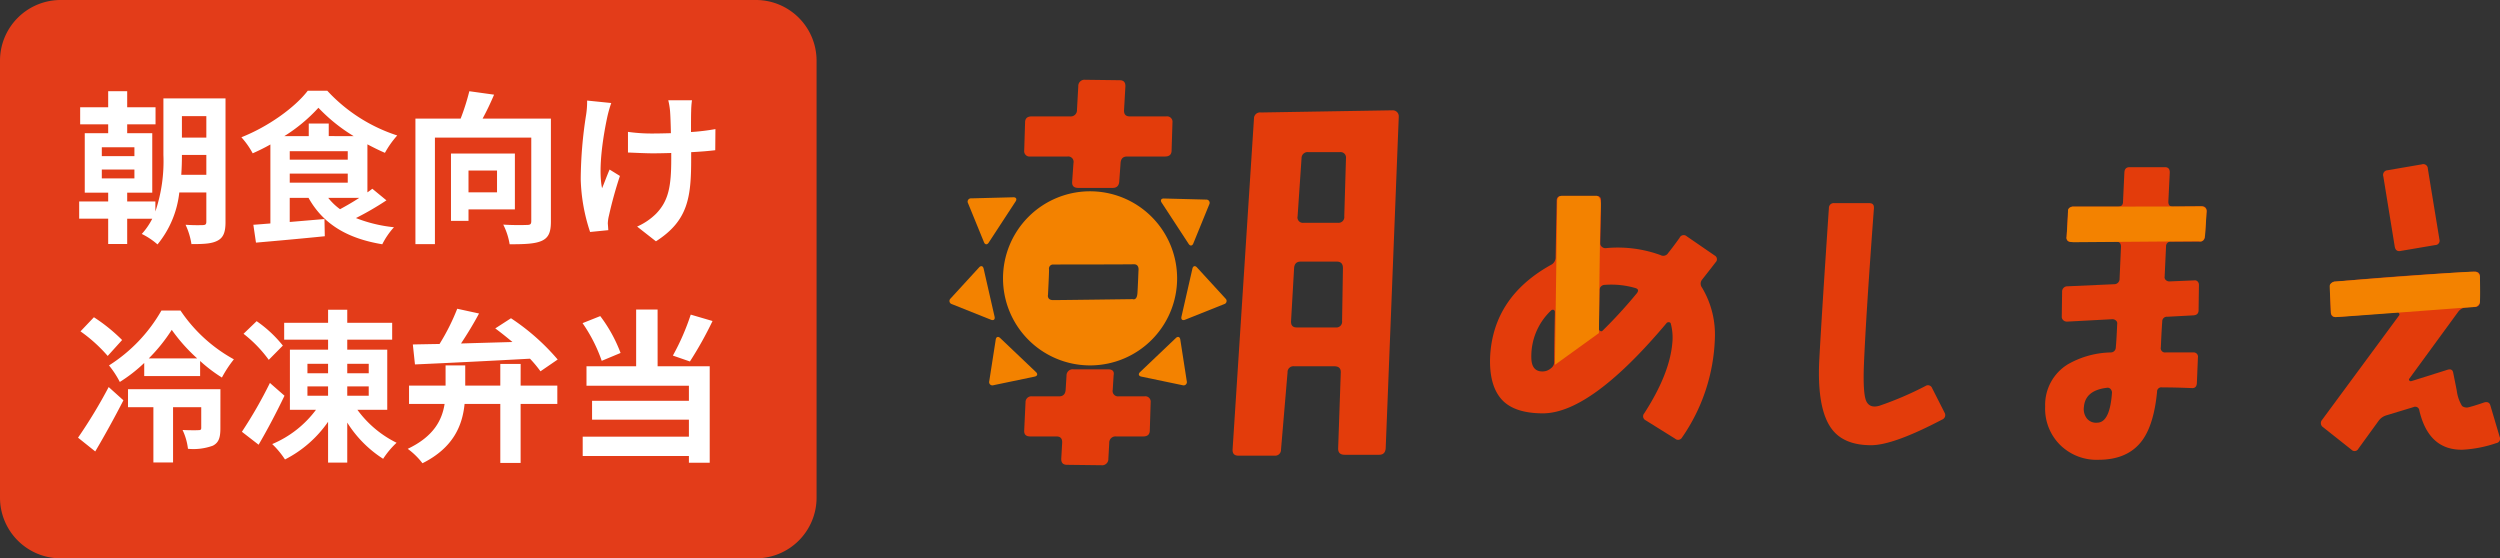
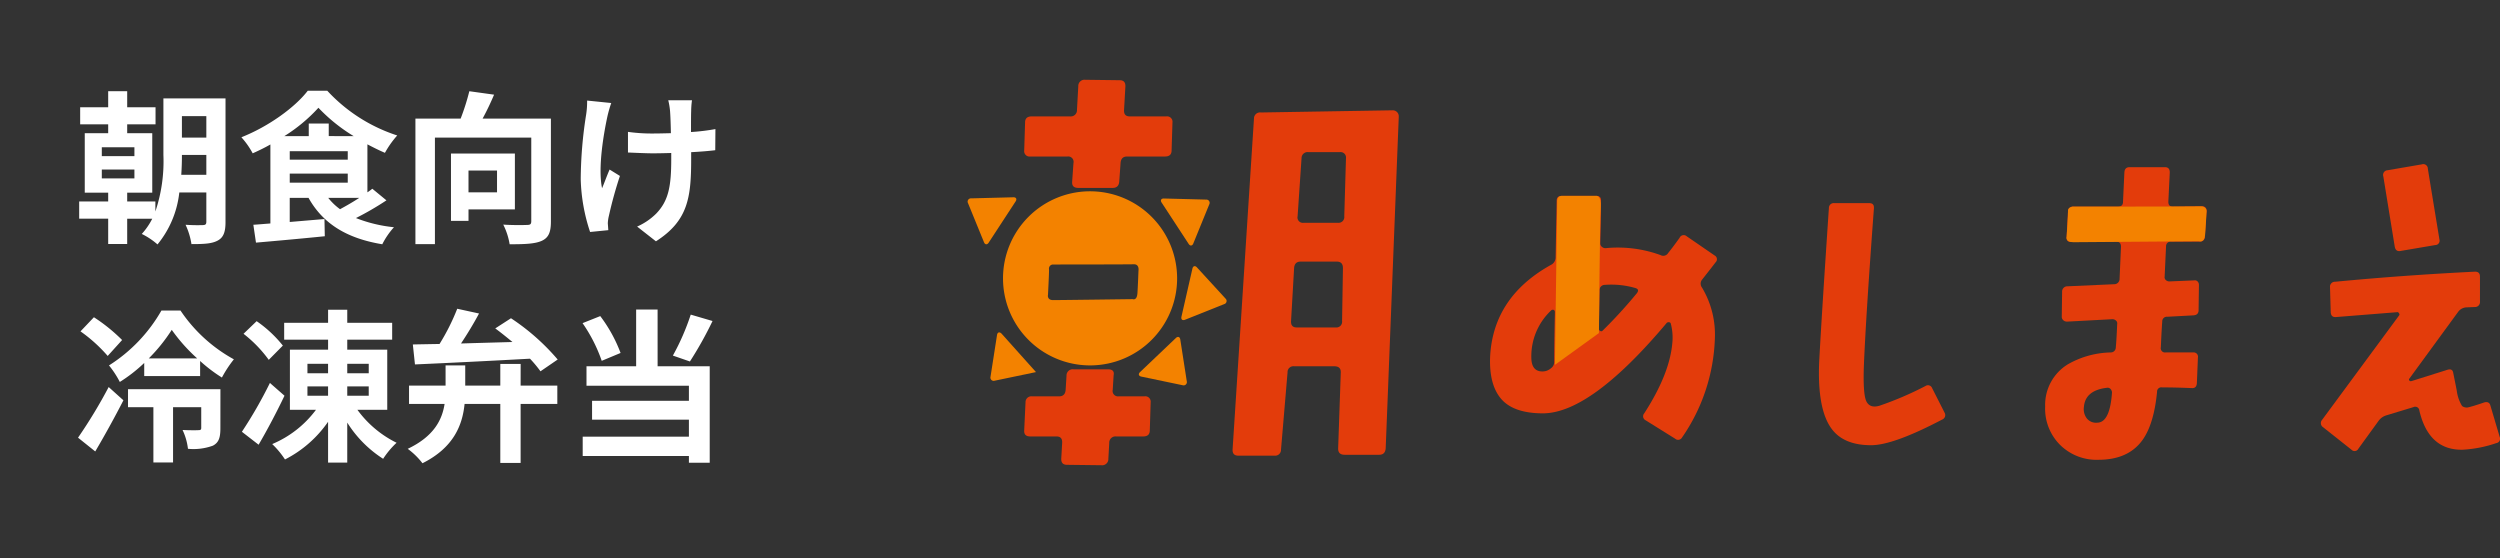
<svg xmlns="http://www.w3.org/2000/svg" width="411.936" height="92" viewBox="0 0 411.936 92">
  <rect x="0" y="0" width="411.936" height="92" fill="#333333" stroke="none" />
  <defs>
    <style>.a{fill:#e33c0b;}.b{fill:#f38200;}.c{fill:#e33c19;}.d{fill:#fff;}</style>
  </defs>
  <g transform="translate(-762.496 -3531.5)">
    <g transform="translate(918.944 3544.643)">
      <g transform="translate(12.31)">
        <path class="a" d="M144.13,655.521l-.143,4.6q0,1-1.079,1.005h-4.453a1.026,1.026,0,0,0-1.15,1.078l-.144,2.587a1.026,1.026,0,0,1-1.148,1.078l-5.677-.07c-.672,0-.982-.361-.933-1.079l.143-2.515q.071-1.078-.933-1.078H124.3q-1.078,0-1.007-1.005l.217-4.6a.963.963,0,0,1,1.078-1.005h4.455q1,0,1.078-1.078l.143-2.3a1.026,1.026,0,0,1,1.15-1.078h5.675q1.151,0,.935,1.005l-.144,2.37a.887.887,0,0,0,1.006,1.078h4.24A.89.89,0,0,1,144.13,655.521Zm3.592-46.128-.143,4.6c0,.672-.361,1.005-1.078,1.005h-6.253q-1,0-1.076,1.078l-.217,3.018c-.047.719-.408,1.078-1.078,1.078H132.2q-1.078,0-1.007-1.005l.217-3.09A.887.887,0,0,0,130.407,615H124.3a.889.889,0,0,1-1.007-1.005l.144-4.6c0-.668.359-1.005,1.078-1.005h6.323a1.027,1.027,0,0,0,1.15-1.078l.215-3.879a1.026,1.026,0,0,1,1.15-1.078l5.675.072q1,0,.935,1.078l-.217,3.807q-.073,1.077.933,1.078h6.036A.89.89,0,0,1,147.722,609.393Zm37.29-1.005-2.155,54.679q-.071,1.078-1.078,1.078H176.1q-1.078,0-1.078-1.006l.431-12.5q.071-1.078-1.078-1.078h-6.611a.962.962,0,0,0-1.078,1.005l-1.078,12.719a.965.965,0,0,1-1.078,1.006h-5.964q-1.007,0-.933-1.078l3.52-54.462a1,1,0,0,1,1.15-1.007l21.7-.359a.984.984,0,0,1,1.006,1.006Zm-9.2,25.005q0-1.077-1.007-1.078h-5.963q-1.007,0-1.078,1.078l-.5,8.694q-.073,1.078.935,1.078h6.394a.953.953,0,0,0,1.078-1.078Zm.5-18.108a.889.889,0,0,0-1.006-1.006H170.14a1,1,0,0,0-1.15,1.006l-.648,9.556a.887.887,0,0,0,1.006,1.078h5.605a.953.953,0,0,0,1.078-1.078Z" transform="translate(-123.288 -602.353)" />
        <g transform="translate(76.754 13.913)">
          <path class="a" d="M206.18,624.706q-.74.972-2.226,2.854a1.056,1.056,0,0,0,0,1.313,15.054,15.054,0,0,1,2.112,8.387,30.338,30.338,0,0,1-5.42,16.32.739.739,0,0,1-1.14.171l-4.851-3.025a.728.728,0,0,1-.228-1.141q4.165-6.446,4.623-11.526a8.976,8.976,0,0,0-.23-3.195c-.039-.191-.133-.285-.285-.285a.423.423,0,0,0-.457.171q-12.439,14.778-20.312,14.834-4.85,0-6.9-2.369t-1.826-7.1q.569-9.757,10.043-15.007a1.366,1.366,0,0,0,.74-1.2l.173-9.357c0-.532.284-.8.854-.8h5.65c.569,0,.836.267.8.8q0,1.712-.114,7.075a.681.681,0,0,0,.257.514.878.878,0,0,0,.6.228,20.555,20.555,0,0,1,9.073,1.14.935.935,0,0,0,1.254-.342q.914-1.141,1.883-2.51a.747.747,0,0,1,1.2-.229l4.566,3.139A.7.7,0,0,1,206.18,624.706Zm-26.474,8.16a.367.367,0,0,0-.23-.342.4.4,0,0,0-.4.114,10.354,10.354,0,0,0-3.253,7.7q0,2.453,2,2.338a2.131,2.131,0,0,0,1.225-.512,1.283,1.283,0,0,0,.544-.97Q179.592,638,179.706,632.866Zm13.466-3.025q.569-.685-.23-.913a14.237,14.237,0,0,0-5.021-.512.852.852,0,0,0-.856.913l-.112,6.334a.362.362,0,0,0,.227.341.283.283,0,0,0,.342,0A79.323,79.323,0,0,0,193.173,629.841Z" transform="translate(-169.012 -608.531)" />
          <path class="a" d="M222,648.985a.786.786,0,0,1-.4,1.141q-8.047,4.223-11.7,4.224-4.449,0-6.448-2.625-2.453-3.2-2.11-11.126.4-7.534,1.6-25.334a.794.794,0,0,1,.913-.8h5.763q.8,0,.742.856-1.312,17.631-1.655,25.905-.169,4.792.428,5.932t2.14.687a54.889,54.889,0,0,0,7.589-3.253.725.725,0,0,1,1.084.343Z" transform="translate(-147.098 -608.047)" />
          <path class="a" d="M250.1,618.234l-.285,4.165a.766.766,0,0,1-.858.8h-4.678a.763.763,0,0,0-.854.8l-.23,4.964a.592.592,0,0,0,.2.571.808.808,0,0,0,.542.228l4.109-.171a.62.62,0,0,1,.571.171.78.78,0,0,1,.228.571l-.057,4.165c0,.534-.287.819-.856.856l-4.281.228a.763.763,0,0,0-.854.8q-.116,1.541-.228,4.222a.7.7,0,0,0,.8.856h4.566a.709.709,0,0,1,.742.856l-.173,4.222q-.055.856-.854.8-2.626-.113-4.85-.114a.708.708,0,0,0-.856.742q-.514,5.305-2.4,7.932-2.339,3.25-7.247,3.252a8.533,8.533,0,0,1-6.389-2.511,8.417,8.417,0,0,1-2.4-6.276,7.823,7.823,0,0,1,3.765-6.961,14.83,14.83,0,0,1,7.018-1.939.829.829,0,0,0,.856-.856q.113-1.083.228-3.822a.592.592,0,0,0-.2-.571.87.87,0,0,0-.6-.228l-7.475.4a.879.879,0,0,1-.6-.228.732.732,0,0,1-.257-.571l.057-4.109a.855.855,0,0,1,.856-.912l7.7-.344a.877.877,0,0,0,.913-.912l.228-5.192c.037-.609-.228-.913-.8-.913l-7.418.057q-.8,0-.742-.856l.228-4.165a.792.792,0,0,1,.913-.8h7.3q.856,0,.856-.8l.227-4.851q.058-.854.856-.854h5.822c.53,0,.8.285.8.854l-.23,4.737c-.039.609.21.913.742.913l4.737-.059A.706.706,0,0,1,250.1,618.234ZM234.52,648.075a.875.875,0,0,0-.2-.542.652.652,0,0,0-.542-.257q-3.651.4-3.881,3.139a2.509,2.509,0,0,0,.515,1.967,1.935,1.935,0,0,0,1.654.657Q234.176,653.039,234.52,648.075Z" transform="translate(-132.029 -610.446)" />
          <path class="a" d="M280.035,655.575a.733.733,0,0,1-.571,1.026,20.308,20.308,0,0,1-5.534,1.085q-5.592.113-7.133-6.448a.676.676,0,0,0-.969-.571l-4.509,1.37a2.452,2.452,0,0,0-1.254.913l-3.31,4.564a.7.7,0,0,1-1.142.171l-4.678-3.708a.8.8,0,0,1-.171-1.2L263.431,635.6a.275.275,0,0,0,0-.4.28.28,0,0,0-.342-.171l-10.043.8q-.8.058-.854-.8l-.114-4.108a.816.816,0,0,1,.856-.913q11.409-1.085,22.937-1.655c.608-.037.913.228.913.8v4.108a.815.815,0,0,1-.856.913l-1.37.057a1.788,1.788,0,0,0-1.37.742l-8.046,11.012a.207.207,0,0,0,0,.285.291.291,0,0,0,.344.114l5.989-1.883q.8-.227.913.571.287,1.428.571,2.854a6.319,6.319,0,0,0,.885,2.567,1.272,1.272,0,0,0,.942.228q.969-.226,2.625-.8c.569-.188.932-.037,1.084.457Zm-9.928-32.524a.714.714,0,0,1-.685.913l-5.706.97c-.534.114-.856-.116-.97-.685l-1.883-11.583a.772.772,0,0,1,.685-1.027l5.649-.97a.75.75,0,0,1,1,.712Q268.336,612.267,270.107,623.051Z" transform="translate(-113.662 -610.641)" />
        </g>
-         <path class="b" d="M252.188,622.821s-.75.215-.75.75.215,4.452.215,4.452a.793.793,0,0,0,.8.648c.7-.005,22.737-1.667,22.737-1.667a.97.97,0,0,0,1-.9c.07-.922,0-4.108,0-4.108a.874.874,0,0,0-.913-.8C273.907,621.106,252.188,622.821,252.188,622.821Z" transform="translate(-36.32 -589.567)" />
        <path class="b" d="M176.521,613.753h5.65s.917-.208.767,1.961-.3,20.644-.3,20.644l-7.253,5.236.373-26.778S175.64,613.737,176.521,613.753Z" transform="translate(-87.933 -594.62)" />
        <path class="b" d="M226.647,614.821s-.893.076-.794.8c.045.327-.228,4.165-.228,4.165s-.292.9,1.125.9c1.2,0,20.652-.159,20.652-.159s.92.307,1.034-1c.106-1.188.23-3.678.23-3.678s.269-1.111-1.073-1.074C246.4,614.816,226.647,614.821,226.647,614.821Z" transform="translate(-53.854 -593.919)" />
      </g>
      <path class="b" d="M121.2,621.368c-.252.383-.6.349-.771-.074L117.8,614.86a.537.537,0,0,1,.517-.792l6.953-.18c.457-.012.626.292.376.675Z" transform="translate(-114.742 -594.525)" />
      <path class="b" d="M141.277,621.488c.252.383.6.349.77-.074l2.627-6.434a.538.538,0,0,0-.517-.792l-6.953-.18c-.457-.012-.626.292-.376.675Z" transform="translate(-101.867 -594.443)" />
-       <path class="b" d="M123.39,628.979c.1.447-.161.673-.588.5l-6.454-2.576a.538.538,0,0,1-.212-.922l4.7-5.128c.309-.337.645-.248.747.2Z" transform="translate(-115.955 -589.935)" />
-       <path class="b" d="M127.566,633.389c.331.316.235.65-.211.744l-6.805,1.42a.538.538,0,0,1-.687-.651l1.071-6.879c.069-.452.4-.562.73-.248Z" transform="translate(-113.31 -585.222)" />
+       <path class="b" d="M127.566,633.389l-6.805,1.42a.538.538,0,0,1-.687-.651l1.071-6.879c.069-.452.4-.562.73-.248Z" transform="translate(-113.31 -585.222)" />
      <path class="b" d="M138.735,628.979c-.1.447.163.673.588.5l6.456-2.576a.537.537,0,0,0,.21-.922l-4.7-5.128c-.309-.337-.646-.248-.747.2Z" transform="translate(-100.51 -589.935)" />
      <path class="b" d="M134.743,633.389c-.332.316-.237.65.212.744l6.8,1.42a.538.538,0,0,0,.687-.651l-1.069-6.879c-.07-.452-.4-.562-.73-.248Z" transform="translate(-103.339 -585.222)" />
      <path class="b" d="M135.554,613.3A14.344,14.344,0,1,0,149.9,627.647,14.345,14.345,0,0,0,135.554,613.3Zm7.979,13.092s-.092,2.49-.17,3.678c-.086,1.3-.767,1-.767,1s-12.246.163-13.139.158c-1.049-.005-.833-.9-.833-.9s.2-3.838.168-4.165a.684.684,0,0,1,.589-.8s12.467-.005,13.355-.039C143.732,625.283,143.533,626.395,143.533,626.395Z" transform="translate(-112.389 -594.922)" />
    </g>
-     <path class="c" d="M10,0H124.55a10,10,0,0,1,10,10V82a10,10,0,0,1-10,10H10A10,10,0,0,1,0,82V10A10,10,0,0,1,10,0Z" transform="translate(762.496 3531.5)" />
    <path class="d" d="M-36.207-9.1c.081-1.161.108-2.268.108-3.267h4.023V-9.1Zm4.131-9.666v3.537H-36.1v-3.537ZM-49.3-9.963h5.373v1.458H-49.3Zm0-3.672h5.373v1.458H-49.3Zm20.385-8.046H-39.15v9.315a26.024,26.024,0,0,1-1.323,9.315V-4.7h-4.644V-6.156h4.131v-9.8h-4.131v-1.458h4.671v-2.808h-4.671v-2.646h-3.132v2.646h-4.617v2.808h4.617v1.458H-52.11v9.8h3.861V-4.7h-4.779v2.835h4.779V2.3h3.132V-1.863h4.131A11.244,11.244,0,0,1-42.714.648a11.723,11.723,0,0,1,2.592,1.728,16.26,16.26,0,0,0,3.591-8.559h4.455v4.806c0,.432-.135.54-.54.567A28.6,28.6,0,0,1-35.5-.864a11.7,11.7,0,0,1,.972,3.186c2.025,0,3.375-.054,4.347-.594C-29.241,1.215-28.917.3-28.917-1.3ZM-6.885-5.292c-1.026.675-2.16,1.323-3.159,1.863a9.83,9.83,0,0,1-1.944-1.863Zm-11.448-4h9.558V-7.8h-9.558Zm6.426-6.183V-17.55H-15.2v2.079h-4.023a26.806,26.806,0,0,0,5.616-4.671A27.9,27.9,0,0,0-7.8-15.471Zm-6.426,2.484h9.558v1.4h-9.558ZM-4.725-6.8c-.243.189-.513.4-.81.594v-7.911c.972.513,1.944,1,2.889,1.4A15.231,15.231,0,0,1-.621-15.579,27.044,27.044,0,0,1-12.15-22.95h-3.213C-17.5-20.169-21.87-17.037-26.3-15.282a13.428,13.428,0,0,1,1.863,2.646c.972-.432,1.971-.918,2.916-1.458V-1.08c-1.026.081-1.971.162-2.808.216l.432,2.943c3.1-.27,7.344-.648,11.34-1.053l-.054-2.835-5.724.486V-5.292h3.1c2.376,4.239,6.264,6.669,12.15,7.641A12.6,12.6,0,0,1-1.161-.459,23.418,23.418,0,0,1-7.425-1.971,48.657,48.657,0,0,0-2.4-4.887Zm20.547-3V-6.21h-4.7V-9.8Zm2.943,6.4v-9.207H8.235v11.1h2.889V-3.4ZM24.7-18.36H13.446c.648-1.188,1.323-2.592,1.89-3.942l-4.077-.567A37.5,37.5,0,0,1,9.828-18.36H2.376V2.322H5.589v-17.55H21.465v13.77c0,.486-.162.621-.675.621-.54.027-2.349.054-3.942-.054A11.1,11.1,0,0,1,17.9,2.349c2.43,0,4.158-.054,5.292-.567S24.7.351,24.7-1.4Zm5.967-2.97a14.008,14.008,0,0,1-.162,2.322,69.922,69.922,0,0,0-.891,10.665A29.808,29.808,0,0,0,31.158.324l3-.3c-.027-.378-.054-.837-.081-1.107a6.25,6.25,0,0,1,.189-1.3A67.093,67.093,0,0,1,36.072-8.91l-1.7-1.053c-.432.972-.891,2.268-1.242,3.078-.7-3.321.243-8.91.891-11.88a20.669,20.669,0,0,1,.621-2.16Zm21.141,4.7a34.981,34.981,0,0,1-4.023.486c0-1.458,0-2.835.027-3.429a13.6,13.6,0,0,1,.135-1.809H44.037a11.863,11.863,0,0,1,.3,1.836c.054.729.108,2.106.135,3.591-1.026.027-2.052.054-3.024.054a28.081,28.081,0,0,1-4.05-.27v3.4c1.323.054,2.97.135,4.131.135.972,0,2-.027,3-.054v.972c0,4.509-.432,6.885-2.484,9.018A10.393,10.393,0,0,1,38.907-.567l3.1,2.43c5.319-3.4,5.805-7.263,5.805-13.581v-1.107c1.512-.081,2.889-.189,3.969-.324ZM-45.954,18.126A28.348,28.348,0,0,0-50.6,14.373L-52.812,16.7a24.785,24.785,0,0,1,4.482,4.05Zm-4.428,18.36c1.566-2.646,3.213-5.643,4.644-8.424l-2.43-2.187a82.245,82.245,0,0,1-5.049,8.343Zm20.628-10.26H-44.982V29.2H-40.8v9.1h3.24V29.2h4.644v3.4c0,.3-.108.378-.459.378-.351.027-1.512.027-2.619-.027a9.939,9.939,0,0,1,.891,3.1,9.367,9.367,0,0,0,4.1-.513c1-.513,1.242-1.377,1.242-2.862Zm-11.8-5.076a27.7,27.7,0,0,0,3.78-4.7,28.181,28.181,0,0,0,4.185,4.7Zm2.079-7.884a25.846,25.846,0,0,1-8.64,9.045,15.753,15.753,0,0,1,1.782,2.727,25.126,25.126,0,0,0,4.023-3.132v2.16H-33.1V21.582a24.733,24.733,0,0,0,3.591,2.727,19.156,19.156,0,0,1,1.971-3,25.143,25.143,0,0,1-8.8-8.046Zm20.007,5.778a20.175,20.175,0,0,0-4.32-4.023l-2.16,2.079a21.177,21.177,0,0,1,4.158,4.293ZM-21.6,25.2a72.525,72.525,0,0,1-4.617,8.046l2.754,2.133c1.458-2.484,3-5.427,4.266-8.073Zm6.183.567h3.4v1.539h-3.4Zm0-3.726h3.4v1.566h-3.4Zm10.1,0v1.566H-8.856V22.041Zm0,5.265H-8.856V25.767h3.537Zm3.051,2.322V19.719H-8.856V18.072h7.4V15.291h-7.4v-2.16h-3.159v2.16h-7.236v2.781h7.236v1.647h-6.291v9.909h4.293a17.35,17.35,0,0,1-7.209,5.643,14.409,14.409,0,0,1,2.106,2.538,19.246,19.246,0,0,0,7.1-6.21v6.723h3.159V31.734A19.193,19.193,0,0,0-2.943,37.7,14.044,14.044,0,0,1-.729,35.055a17.613,17.613,0,0,1-6.453-5.427ZM2.3,22.149c4.941-.216,12.1-.567,18.954-.945a19.98,19.98,0,0,1,1.728,2.079l2.835-1.944a36.451,36.451,0,0,0-7.695-6.8l-2.592,1.674c.918.675,1.89,1.458,2.835,2.241-2.916.081-5.832.162-8.478.243,1.026-1.539,2.079-3.267,2.97-4.941l-3.591-.783a35.391,35.391,0,0,1-2.916,5.805c-1.647.027-3.132.054-4.4.081Zm17.415-.081H16.362v3.564H10.584V22.311H7.344v3.321H1.323v3.024H7.182c-.405,2.619-1.755,5.346-6.075,7.4a11.945,11.945,0,0,1,2.43,2.376c5.13-2.565,6.588-6.264,6.939-9.774h5.886v9.72H19.71v-9.72h6.048V25.632H19.71Zm28.026-8.127a38.677,38.677,0,0,1-2.943,6.75l2.808.972a60.843,60.843,0,0,0,3.726-6.669ZM36.18,20.259a24.063,24.063,0,0,0-3.348-6.075l-2.916,1.161a25.467,25.467,0,0,1,3.159,6.21Zm6.1-7.155H38.745v9.342H30.564v3.213H47.439v2.484H31.482v3.105H47.439v2.808h-17.5v3.186h17.5v1.107h3.429v-15.9H42.282Z" transform="translate(828.571 3569.4)" />
  </g>
</svg>